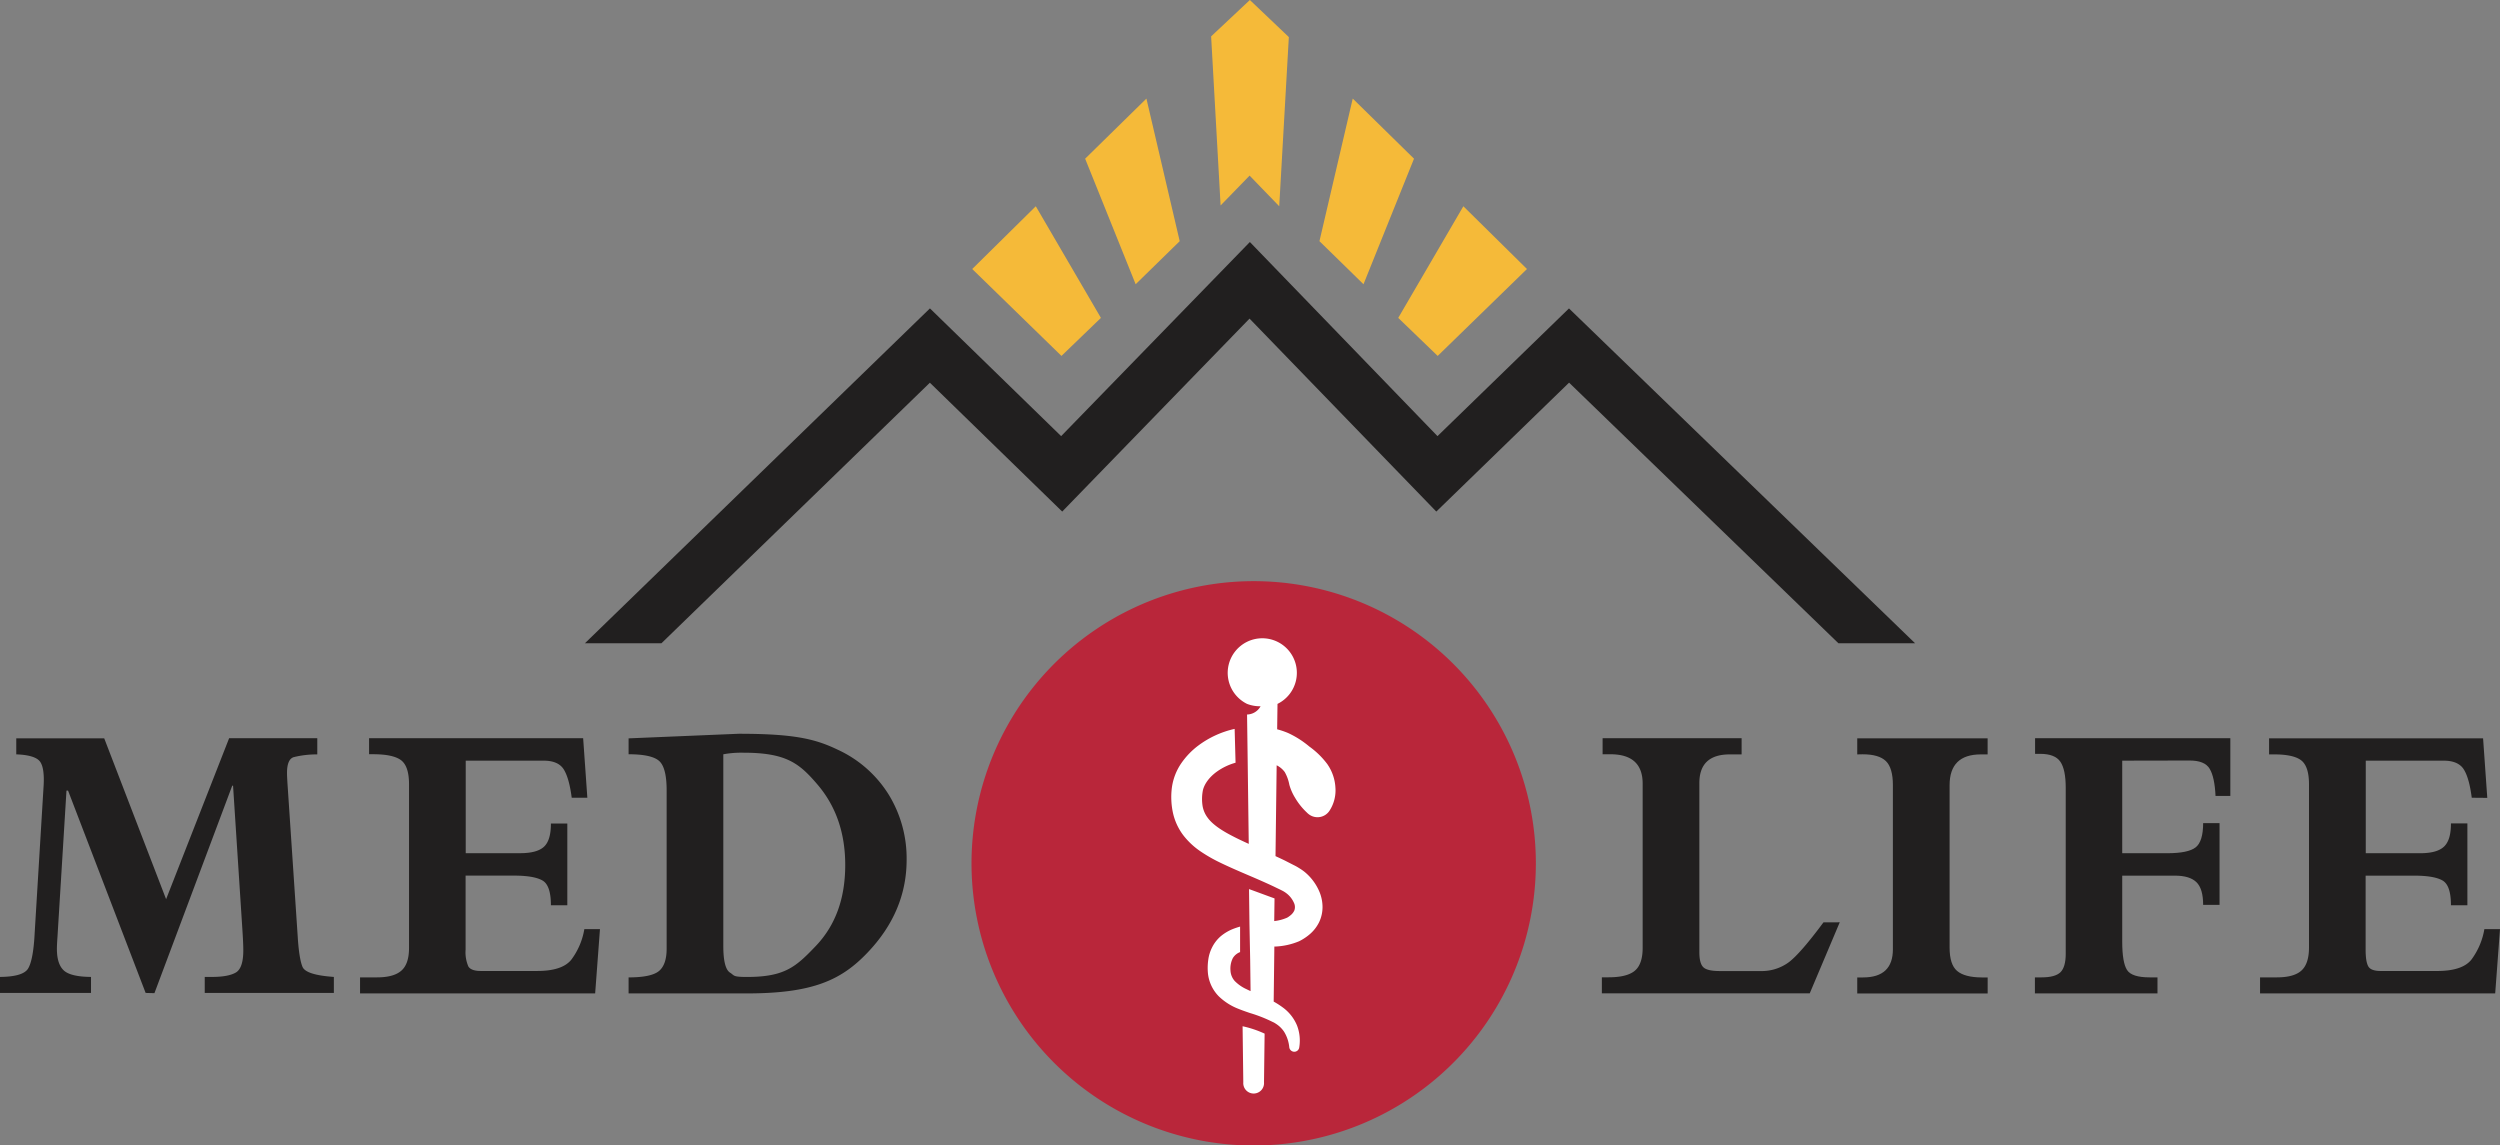
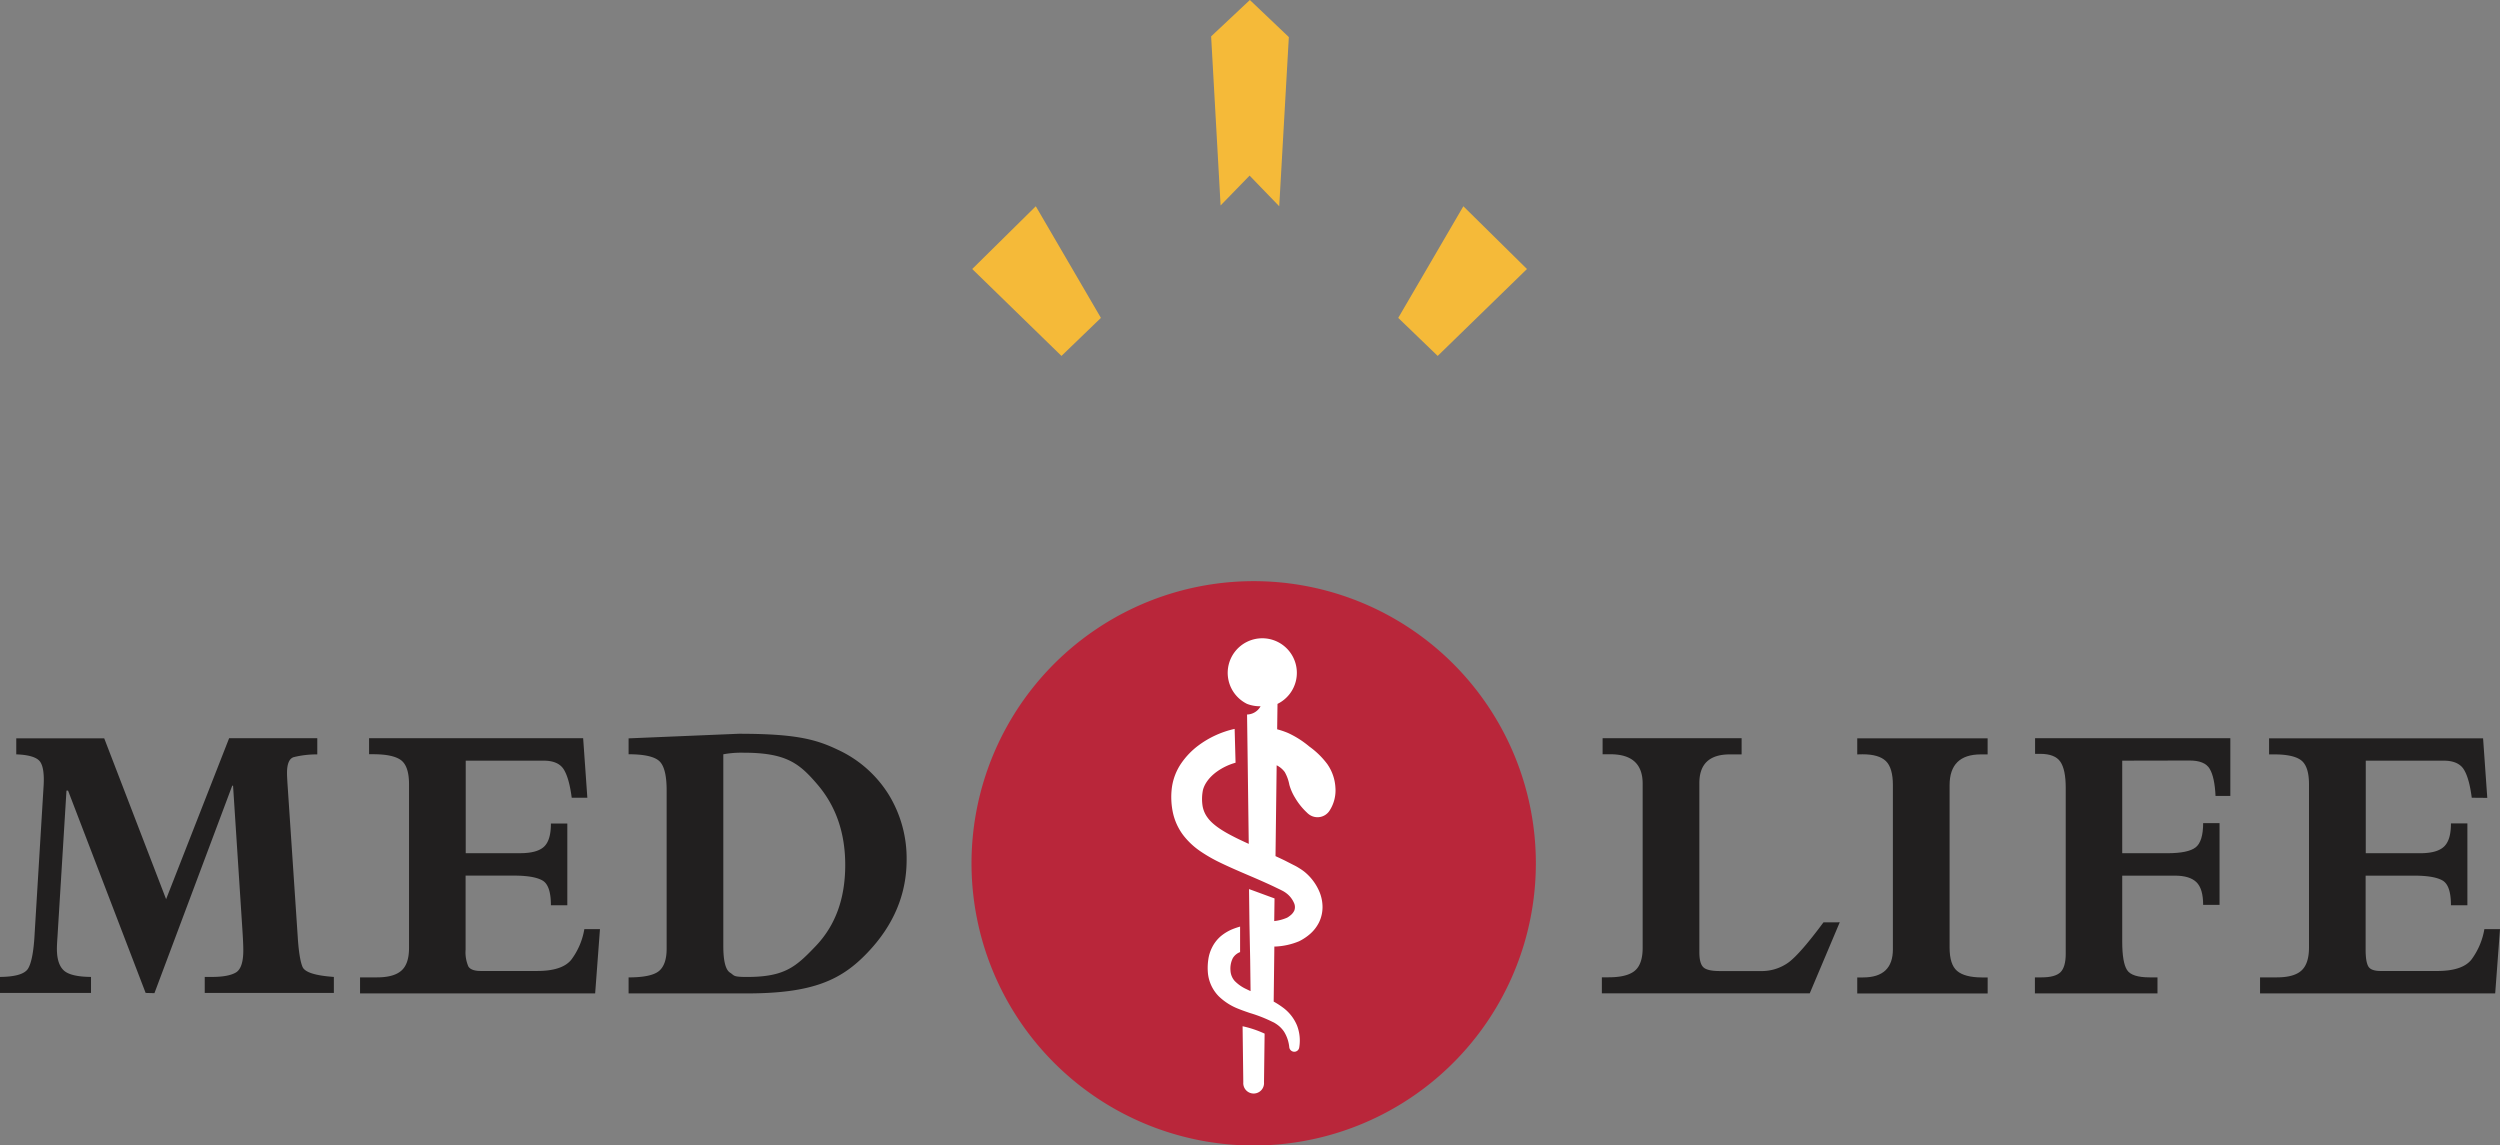
<svg xmlns="http://www.w3.org/2000/svg" viewBox="0 0 739 338.6">
  <rect x="0" y="0" width="739" height="338.6" fill="#808080" stroke="none" />
  <defs>
    <style>.cls-1{fill:#b9263a;}.cls-2{fill:#fff;}.cls-3{fill:#211f1f;}.cls-4{fill:#f5ba39;}</style>
  </defs>
  <g id="Layer_2" data-name="Layer 2">
    <g id="Capa_1" data-name="Capa 1">
      <path class="cls-1" d="M454,255.19a83.41,83.41,0,1,1-83.4-83.4,83.4,83.4,0,0,1,83.4,83.4" />
      <path class="cls-2" d="M367.31,303.36l.21,16.57a3.07,3.07,0,1,0,6.12,0l.18-14.39a30.94,30.94,0,0,0-6.51-2.18" />
      <path class="cls-2" d="M392.45,226a24.26,24.26,0,0,0-5.42-5.33,27.84,27.84,0,0,0-6.29-4,24.28,24.28,0,0,0-3.21-1.09l.1-7.51a10.22,10.22,0,1,0-9,0h0a10.54,10.54,0,0,0,4,.7,4.68,4.68,0,0,1-4,2.44l.05,3.69h0l.13,9.83h0l.32,24.72c-1.62-.74-3.22-1.48-4.73-2.27-3.15-1.61-6-3.45-7.46-5.52a8,8,0,0,1-1.45-3.37,13.19,13.19,0,0,1,0-4.2c.29-2.12,1.94-4.39,4.34-6.08a17.76,17.76,0,0,1,5.4-2.55l-.27-10a28.19,28.19,0,0,0-10.76,4.94,22.49,22.49,0,0,0-5,5.2,16.74,16.74,0,0,0-2.8,7.27,22.18,22.18,0,0,0,.27,7.14,17,17,0,0,0,3.14,6.93,22.1,22.1,0,0,0,5.17,4.8,44.63,44.63,0,0,0,5.47,3.14c3,1.46,5.9,2.7,8.75,3.92v0c1.58.67,5.09,2.18,7.63,3.4l0,0,.22.11,1.5.72c.47.24.66.33.94.5a8,8,0,0,1,.77.52,7.19,7.19,0,0,1,2.21,2.78,2.92,2.92,0,0,1,.12,2.35,4.19,4.19,0,0,1-.76,1.07,6.4,6.4,0,0,1-.66.55,4.73,4.73,0,0,1-.71.47,13,13,0,0,1-3.8,1l.09-6.7c-2.19-.79-5.42-2-7.54-2.76l.13,10.39h0l.21,10.45h0l.12,9.32c-.38-.17-.75-.34-1.1-.52A11.68,11.68,0,0,1,365,290a5,5,0,0,1-1.27-3.12,6.9,6.9,0,0,1,.69-3.65,4.25,4.25,0,0,1,2.15-1.79V273.9a23.14,23.14,0,0,0-2.34.8,13.56,13.56,0,0,0-3.32,2,10.69,10.69,0,0,0-2.58,3.28,11.5,11.5,0,0,0-1.17,3.76,17.14,17.14,0,0,0-.12,3.65,11.34,11.34,0,0,0,3.2,7.09,17.33,17.33,0,0,0,5.81,3.72c1.19.48,2.35.88,3.47,1.26a41.55,41.55,0,0,1,6.9,2.74l.05,0c.24.14.48.28.68.42h0a8.13,8.13,0,0,1,2.45,2.4,10.65,10.65,0,0,1,1.51,4.56v0a1.51,1.51,0,0,0,1.26,1.3,1.47,1.47,0,0,0,1.68-1.24,12.35,12.35,0,0,0-.65-6.5,12.5,12.5,0,0,0-4.25-5.37,24.13,24.13,0,0,0-2.65-1.7l.2-16.28.49,0a20.46,20.46,0,0,0,6.81-1.55,13.67,13.67,0,0,0,1.73-1,14.22,14.22,0,0,0,1.57-1.2,11.19,11.19,0,0,0,2.64-3.46,10.39,10.39,0,0,0,1-4.47,11.89,11.89,0,0,0-.81-4.24,15.25,15.25,0,0,0-4.58-6.21A15.66,15.66,0,0,0,384,256.6a14,14,0,0,0-1.55-.87l-2.62-1.34c-.93-.46-1.86-.88-2.79-1.32l.34-26.85a6.6,6.6,0,0,1,2.39,2,12,12,0,0,1,1.36,3.75,15,15,0,0,0,1.66,3.8,19.49,19.49,0,0,0,3.48,4.38l.29.28a5.56,5.56,0,0,0,.54.42,4.23,4.23,0,0,0,5.87-1.15,11,11,0,0,0,1.78-6.88,13.34,13.34,0,0,0-2.32-6.83" />
      <path class="cls-3" d="M543.83,272.63l-8.87,21H473.51v-4.74h2c3.59,0,6.17-.64,7.72-1.92s2.34-3.54,2.34-6.78V231.66q0-8.7-9.53-8.7h-2.31v-4.74h41.09V223h-3.49q-9,0-9,8.47v50c0,2.22.39,3.69,1.18,4.45s2.41,1.12,4.86,1.12h12a13.51,13.51,0,0,0,8.41-2.61q3.43-2.6,10.24-11.78Z" />
      <path class="cls-3" d="M549,223v-4.74h38.54V223h-2q-9.24,0-9.24,9.12v48q0,5,2.22,6.89t7.25,1.92h1.78v4.74H549v-4.74h1.71q8.84,0,8.83-8.34V232.08c0-3.4-.7-5.77-2.08-7.11s-3.67-2-6.87-2Z" />
      <path class="cls-3" d="M627.33,224.85v27.36H640.7c4.07,0,6.85-.58,8.32-1.72s2.23-3.53,2.23-7.17h4.85v24.16h-4.85c0-3.19-.66-5.43-2-6.72s-3.44-1.92-6.4-1.92H627.33v19.53c0,4.11.48,6.89,1.42,8.36s3.18,2.18,6.69,2.18h2.31v4.74H601.52v-4.74h2q4,0,5.57-1.53c1-1,1.54-2.82,1.54-5.39V232.91c0-3.64-.53-6.22-1.6-7.76s-3.05-2.31-5.92-2.31h-1.54v-4.62h57.72v17.05h-4.38c-.17-3.67-.73-6.32-1.72-8s-3-2.46-5.92-2.46Z" />
      <path class="cls-3" d="M730.65,235.81q-.76-5.9-2.39-8.43c-1.09-1.68-3.06-2.53-5.94-2.53h-23v27.36h16.11c3.35,0,5.7-.66,7.07-2s2-3.57,2-6.81h4.86V267.6h-4.86c0-4-.84-6.39-2.51-7.34s-4.48-1.42-8.42-1.42H699.28v21.89c0,2.38.26,4,.79,4.93s1.77,1.36,3.69,1.36h16.69q7.38,0,10.07-3.32a20.9,20.9,0,0,0,3.86-9.05H739l-1.42,19H668.07v-4.74h5q5,0,7.22-2t2.25-6.72V231.84q0-5.33-2.34-7.11T671.93,223h-1.19v-4.74H734l1.24,17.59Z" />
      <path class="cls-3" d="M169,235.81c-.51-3.94-1.31-6.74-2.39-8.43s-3.07-2.53-5.94-2.53h-23V252.2h16.12c3.34,0,5.7-.65,7.06-1.95s2-3.57,2-6.81h4.85V267.6h-4.85q0-5.93-2.52-7.34c-1.67-.95-4.47-1.43-8.42-1.43H137.63v21.9a10.6,10.6,0,0,0,.8,4.92c.53.91,1.76,1.37,3.69,1.37H158.8q7.38,0,10.07-3.32a20.78,20.78,0,0,0,3.86-9.05h4.62l-1.42,19h-69.5v-4.74h5c3.32,0,5.72-.66,7.23-2s2.25-3.56,2.25-6.72V231.84c0-3.56-.79-5.93-2.34-7.11s-4.31-1.78-8.26-1.78H109.1v-4.73h63.28l1.24,17.59Z" />
      <path class="cls-3" d="M185.81,223v-4.74l32.55-1.36c16.26,0,22.53,1.48,29.18,4.67a34.94,34.94,0,0,1,15.22,13.41A36.09,36.09,0,0,1,268,254.13q0,15.33-11.52,27.42c-7.67,8.07-16.05,12.1-35.62,12.1H185.81v-4.73c4.5,0,7.5-.64,9-1.9s2.25-3.46,2.25-6.57V233.61q0-6.75-2.25-8.7t-9-1.95m28,.06v56.55c0,4.45.65,7.11,2,7.95s.66,1.27,5,1.27c11.19,0,14.46-3,20.3-9.11s8.74-14.05,8.74-24q0-14.14-8.16-23.72c-5.44-6.39-9.32-9.46-22-9.46a29.4,29.4,0,0,0-5.89.47" />
      <path class="cls-3" d="M43.05,293.51l-22.93-59.8h-.47L17,276.78c-.12,1.66-.18,2.9-.18,3.73q0,4.42,2,6.32t8.08,1.95v4.73H0v-4.73q6.68-.06,8.24-2.37c1-1.53,1.73-5,2-10.46l2.66-43.79c.2-3.58-.2-6-1.18-7.17s-3.29-1.88-6.91-2v-4.73h26L49.1,265.8l18.63-47.58H93.79V223a28.23,28.23,0,0,0-7,.82c-1.3.44-1.95,2-1.95,4.68,0,.7.06,1.94.18,3.71L88,276.78c.27,4.38.74,7.37,1.41,9s3.76,2.61,9.28,3v4.73H60.52v-4.73h2.07q4.91,0,7.12-1.3t2.21-6.57q0-1.94-.24-5.67l-2.79-43h-.24l-23,61.34Z" />
      <polygon class="cls-4" points="358.01 10.75 369.46 0 380.98 10.96 378.14 60.97 369.38 51.91 360.81 60.73 358.01 10.75" />
-       <polygon class="cls-4" points="348.72 71.29 338.88 29.14 320.77 46.91 335.7 84.02 348.72 71.29" />
      <polygon class="cls-4" points="325.43 93.97 306.18 60.97 287.39 79.52 313.77 105.21 325.43 93.97" />
-       <polygon class="cls-3" points="195.52 190.15 274.87 113.13 313.99 151.22 369.36 94.18 424.57 151.22 463.82 113.11 543.44 190.15 566.1 190.15 463.79 91.17 424.92 128.92 369.46 71.54 313.67 128.92 274.89 91.16 172.9 190.15 195.52 190.15" />
-       <polygon class="cls-4" points="390.03 71.29 399.87 29.14 417.98 46.91 403.05 84.02 390.03 71.29" />
      <polygon class="cls-4" points="413.32 93.97 432.57 60.97 451.37 79.52 424.98 105.21 413.32 93.97" />
    </g>
  </g>
</svg>